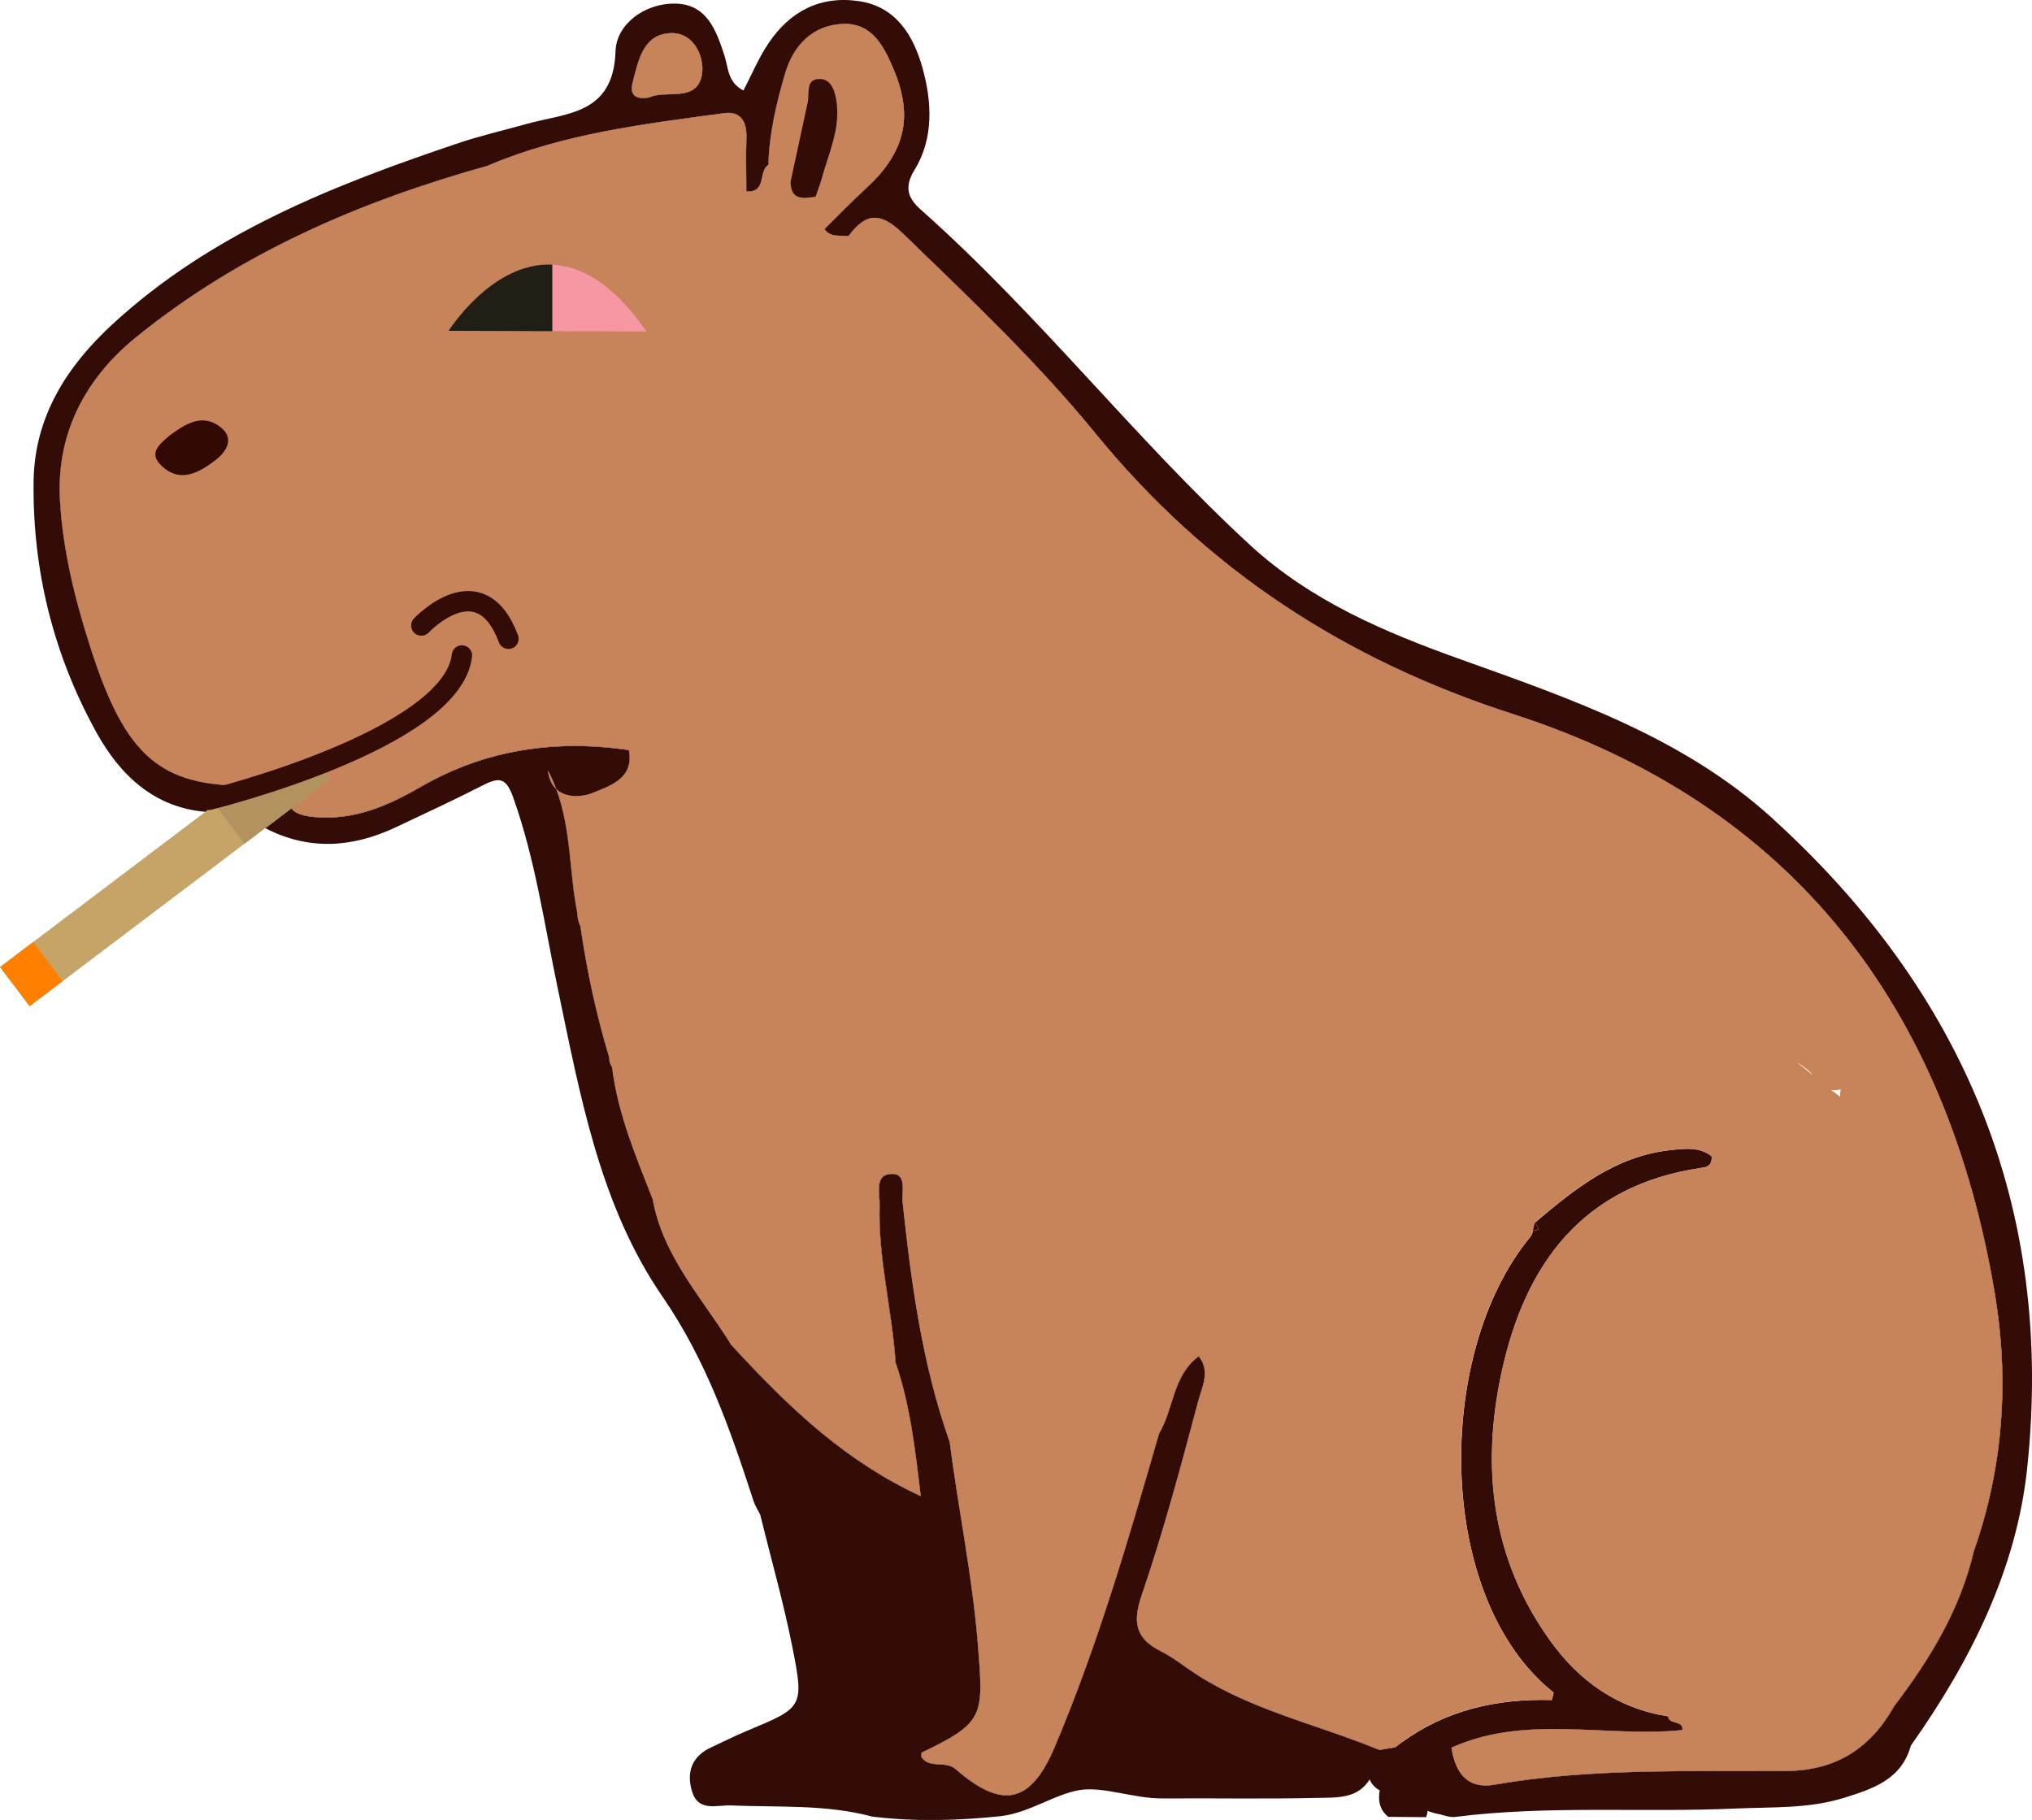
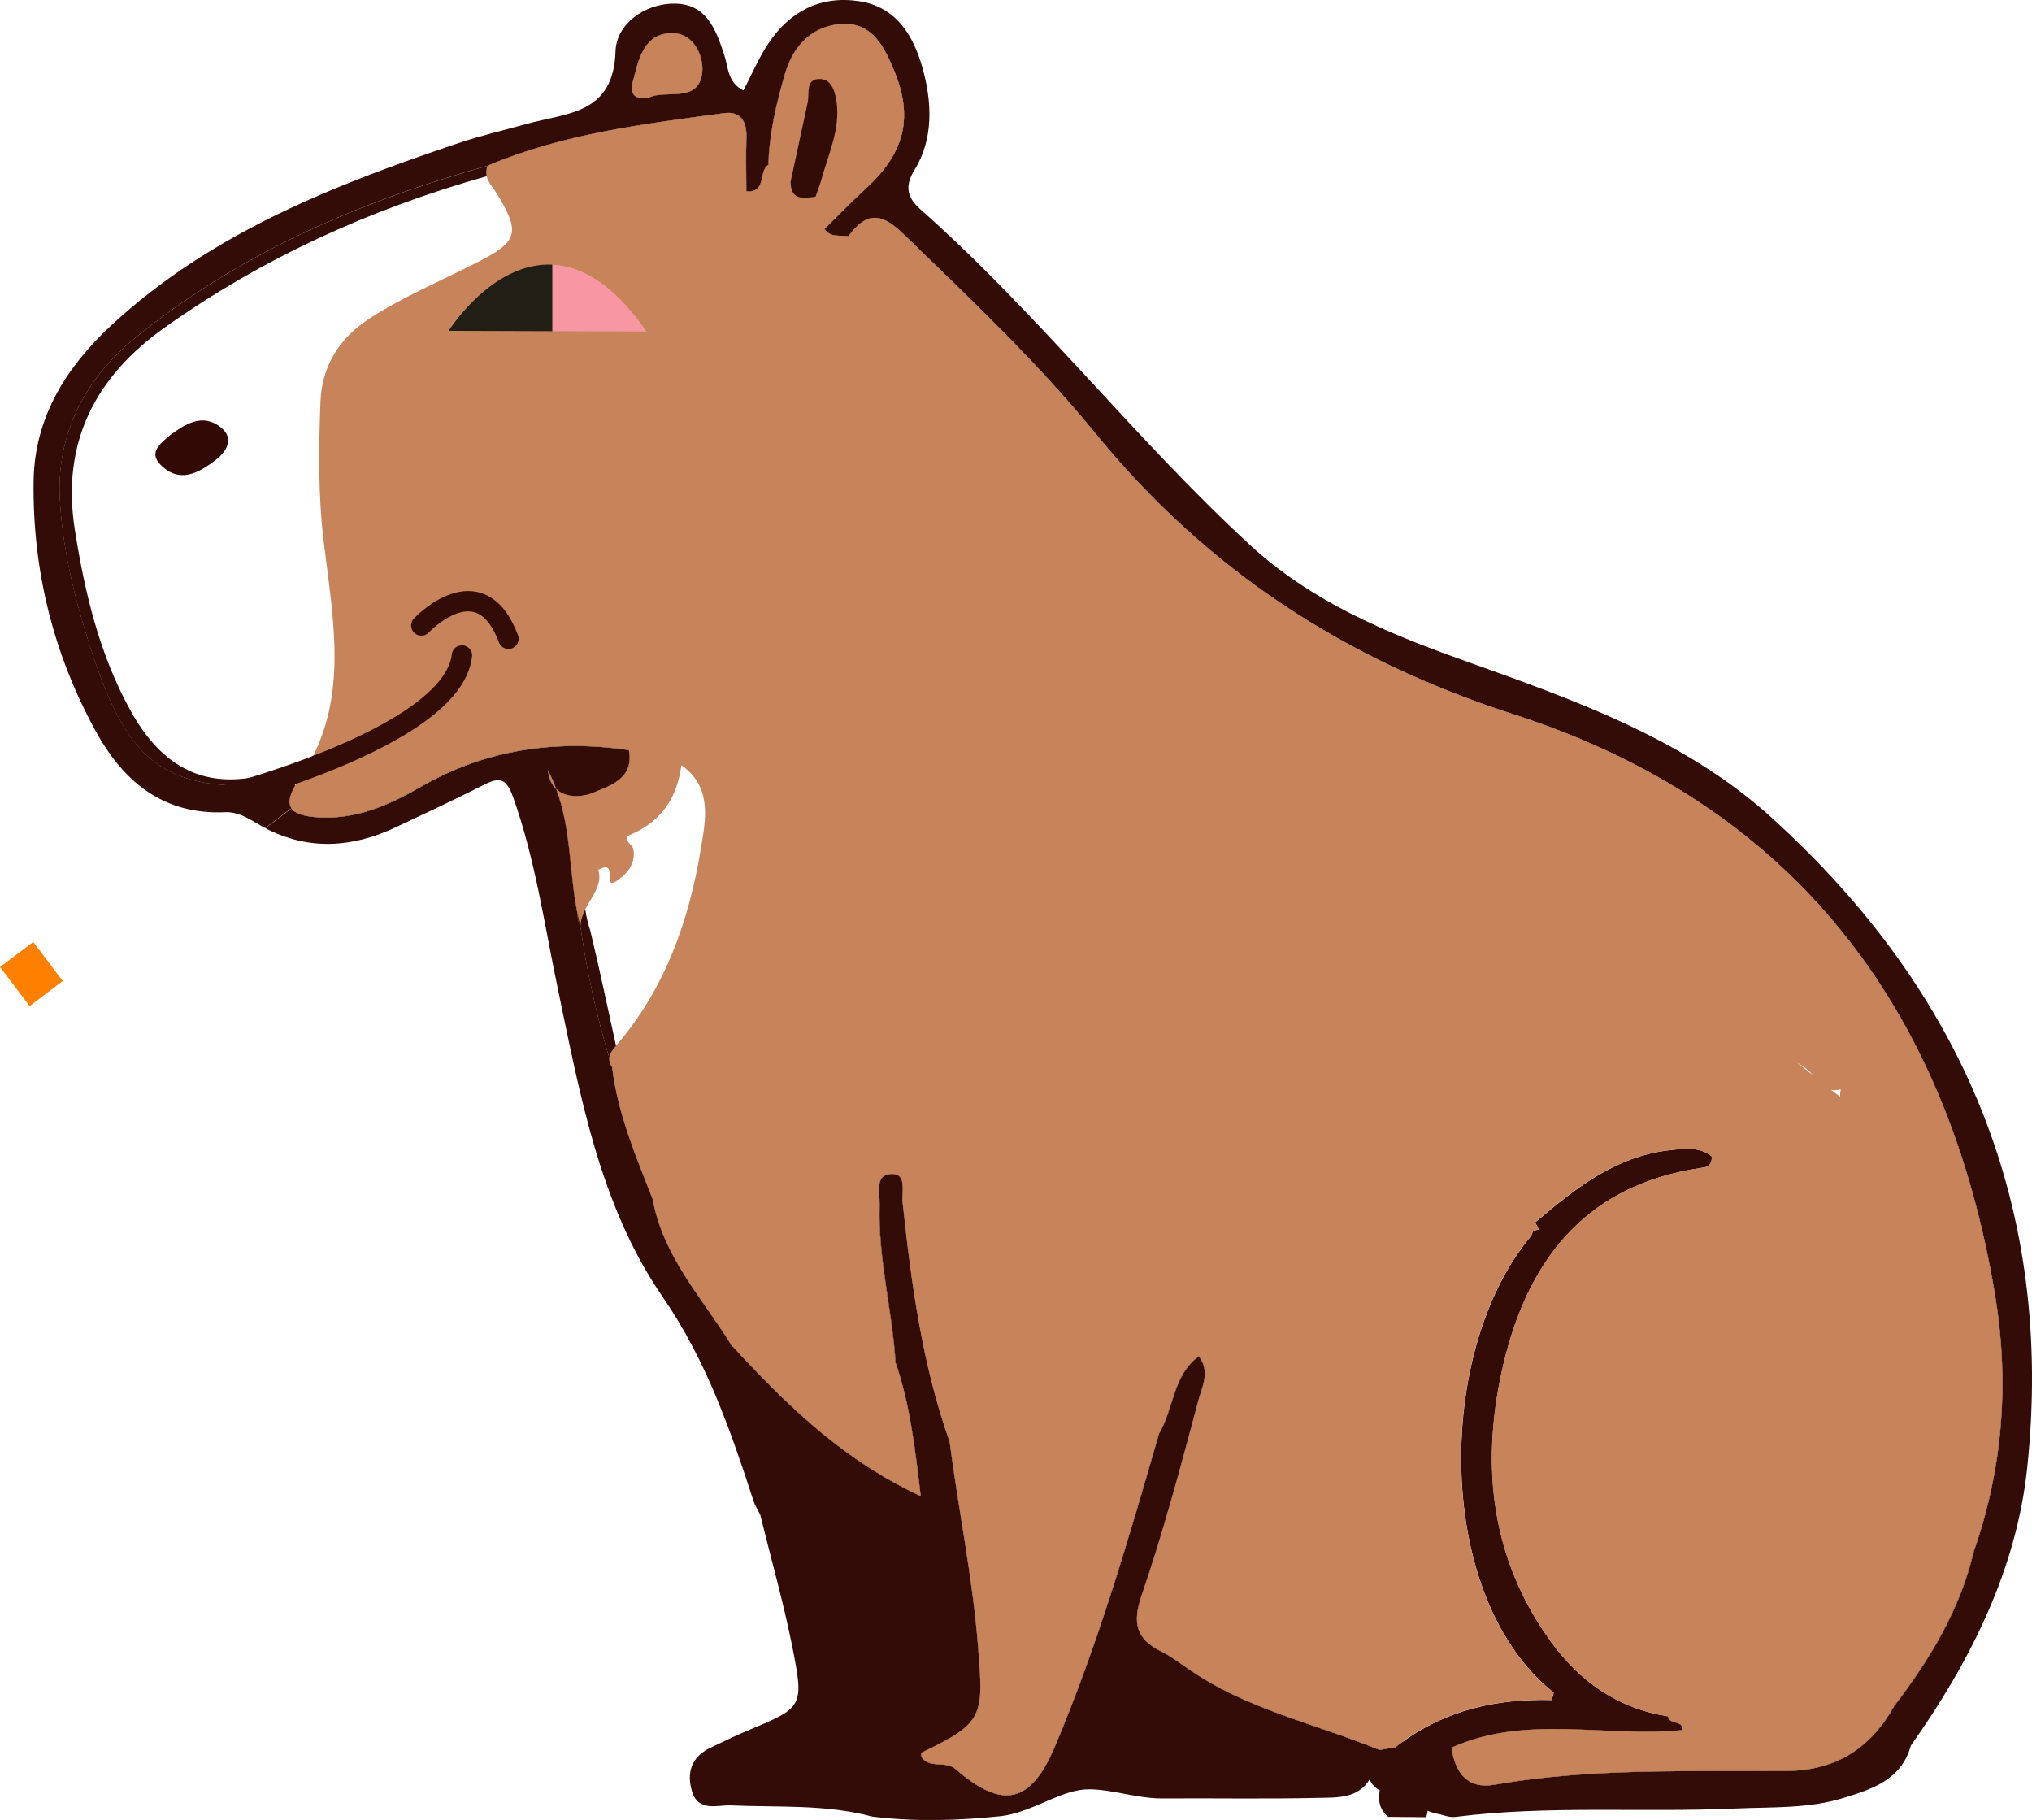
<svg xmlns="http://www.w3.org/2000/svg" id="Layer_1" data-name="Layer 1" viewBox="0 0 599 536.45">
  <defs>
    <style>
      .cls-1 {
        fill: #211e16;
      }

      .cls-1, .cls-2, .cls-3, .cls-4, .cls-5, .cls-6, .cls-7, .cls-8, .cls-9 {
        stroke-width: 0px;
      }

      .cls-10 {
        fill: none;
        stroke: #340c07;
        stroke-linecap: round;
        stroke-linejoin: round;
        stroke-width: 6px;
      }

      .cls-2 {
        fill: #b2925f;
      }

      .cls-3 {
        fill: #340c07;
      }

      .cls-4 {
        fill: #c7845b;
      }

      .cls-5 {
        fill: #ff7f00;
      }

      .cls-6 {
        fill: #3a0303;
      }

      .cls-7 {
        fill: #f797a3;
      }

      .cls-8 {
        fill: #c6a467;
      }

      .cls-9 {
        fill: #330906;
      }
    </style>
  </defs>
  <path class="cls-3" d="m206.89,22.22c-1.6,8.11-10.68,4.16-15.51,6.51-4.2.77-5.76-.92-4.91-4.29,1.69-6.6,3.11-14.61,11.57-14.68,6.86-.05,9.8,7.58,8.85,12.46Z" />
  <path class="cls-3" d="m413.25,513.53c-.66.48-1.31.97-1.96,1.48l-4.68.78c-.23-.1-.45-.19-.69-.28.15-.24.31-.47.5-.69.24-.31.5-.63.79-.93,1.56-.74,3.2-.9,4.9-.68.38.13.77.25,1.15.32Z" />
  <path class="cls-3" d="m161.5,227.02c.96,1.83,1.78,3.68,2.47,5.55-1.22-1.16-2.16-2.94-2.47-5.55Z" />
  <path class="cls-3" d="m581.93,457.01h0c-4.01,17.33-13,32.07-23.62,45.99-6.93,12.3-17.08,18.87-31.58,19-28.75.24-57.57-.94-86.12,4.04-8.12,1.42-11.65-3.57-12.74-10.92.24-.11.47-.21.7-.3.17.09.34.18.51.29l.02.02c4.87,5.69,10.61,7.64,18.35,6.51,24.35-3.56,48.92-4.07,73.45-3.16,14.27.53,25.48-4.14,33.76-15.72.03-.04.05-.08.09-.12.45-.61.91-1.22,1.38-1.83,9.98-13.49,18.66-27.63,22.48-44.31.36-1.18.7-2.34,1.04-3.53,0,0-.01-.01,0-.02,2.66-9.48,4.47-18.93,5.52-28.3,8.71-77.64-34.89-149.72-81.01-181.93-22.84-15.95-48.32-27.07-74.78-35.33-37.39-11.68-68.04-32.65-93.92-61.87-21.12-23.85-43.29-46.79-66.01-69.19-5.61-5.52-10.71-8.33-17.38-5.64-.19.08-.4.15-.6.25-.66.29-1.33.63-2.03,1.03-3.12.21-5.95-.25-7.52-3.42-.04-.54-.04-1.05-.01-1.54h0c.02-.53.09-1.03.18-1.51,1.16-5.77,7.15-7.99,10.97-11.71,10.02-9.69,12.55-21.7,6.38-33.16-2.6-4.83-5.74-9.45-12.09-9.02-5.97.39-9.65,4.33-11.89,9.53-3.93,9.11-4.37,19.1-6.79,28.61-.02.12-.05.24-.09.36-.48,1.04-.91,2.21-1.41,3.34-1.29,2.92-2.98,5.49-6.75,4.51-4.05-1.05-3.94-6.27-3.9-10.03.1-8.67-3.61-11.17-12.16-9.94-19.91,2.85-39.54,6.64-58.56,13.25-.26.08-.51.17-.77.26-.52.14-1.04.29-1.56.44-34.11,9.63-66.04,24.08-94.97,44.64-20.29,14.42-30.5,33.75-26.45,59.48,2.95,18.73,7.27,36.94,16.55,53.61,7.98,14.32,19.29,22.71,36.74,19.31,1.6-.31,3.21-.52,4.79-.48,1.22.03,2.44.22,3.61.63.92.31,1.82.77,2.69,1.39.05.09.11.18.18.27.14.24.29.47.45.69,1,1.45,2.09,2.59,3.23,3.46,5.36,4.07,12.03,2.32,18.46.34,7.64-2.35,14.55-6.6,21.65-10.26,14.04-7.22,29.22-7.96,44.5-8.34,3.86-.1,7.61.64,10.45,3.68.12.22.24.43.36.65.09.17.17.35.26.52,2.03,4.19,2.71,9.55-1,11.2-6.2,2.76-13.5,7.42-20.06,2.13,6.92,7.74,6.35,17.71,7.02,27.52h0c.13,1.93.3,3.83.6,5.72-.01.01,0,.01,0,.01.32,2.12.79,4.21,1.49,6.24,2.72,11.26,5.08,22.61,7.57,33.91.22.96.43,1.93.64,2.88.21.9.4,1.79.61,2.69,2.72,13.21,7.98,25.65,11.98,38.46.13.43.26.86.4,1.29.38,1.21.78,2.43,1.22,3.62,3.56,9.9,8.7,19,15.01,27.5,2.77,3.74,5.61,7.47,6.56,12.13.14.68.24,1.38.29,2.1,0,.15-.01.3-.01.45-.92-.97-1.83-1.95-2.74-2.94-8.58-13.89-20.19-26.15-23.18-43.04-4.94-12.66-10.29-25.2-11.94-38.89-.64-.93-.87-1.8-.81-2.6.01-.01,0-.02,0-.02-3.86-12.74-6.66-25.71-8.55-38.9-.64-1.29-.89-2.53-.88-3.75-2.44-11.98-1.77-24.61-6.24-36.66,3.29,3.14,8.76,1.96,10.41,1.26,4.84-2.06,12.68-4.08,10.98-12.78h0c-21.6-3.14-42.12-.21-61.22,10.79-9.69,5.59-19.57,9.97-31.28,8.97-3.69-.31-5.98-1.14-6.95-2.58l-7.7,5.83c-.78-.4-1.55-.83-2.32-1.29-3.02-1.8-5.99-3.55-9.59-3.37-.42.02-.83.03-1.25.04-1.55.03-3.07-.01-4.52-.14l2.81-2.12,3.86-2.91,3.55-2.69c-24.99-.32-34.54-10.67-44.32-41.35-4.44-13.92-7.94-28.17-8.77-42.68-1.15-19.7,7.42-36.01,22.5-48.21,30.56-24.75,65.94-39.98,103.55-50.47,22.3-9.5,46.1-12.32,69.8-15.51,4.77-.65,6.67,2.49,6.51,7.16-.17,5.25-.03,10.52-.03,15.91,6.11.45,3.51-5.99,6.5-7.83.22-9.23,2.35-18.18,4.91-26.93,2.42-8.24,8.11-14.29,17.11-14.61,8.7-.3,12.15,6.85,14.99,13.64,5.82,13.93,3.16,24.4-8.28,34.89-4.18,3.85-8.12,7.95-12.17,11.94,1.77,2.64,4.6,1.7,7.03,2.1,5.05-6.74,9.24-7.4,16.06-.79,19.61,18.99,39.52,37.79,56.72,58.87,32.84,40.26,73.6,66.82,123.13,82.79,82.68,26.66,127.9,86.55,142.04,170.77,4.27,25.4,2.56,51.04-6.11,75.77Z" />
  <path class="cls-6" d="m406.61,515.79c-.23-.1-.45-.19-.69-.28-18.77-7.67-39-11.88-55.96-23.85-2.5-1.75-5-3.59-7.72-4.94-7.43-3.73-8.48-8.41-5.69-16.56,6.43-18.78,11.56-38.03,16.67-57.23,1.08-4.07,3.67-8.77.14-13.17-7.68,5.66-7.31,15.46-11.71,22.81-9,31.19-18.07,62.38-30.74,92.34-7.07,16.73-15.45,18.51-29.23,6.53-3.01-2.62-7.7.02-10.08-3.57.04-.58-.05-1.22.11-1.3,18.52-8.88,18.23-10.69,16.55-31.78-1.61-20.22-5.78-39.95-8.34-59.94-8.06-22.78-11.26-46.51-13.81-70.37-.34-3.11,1.32-8.55-3.14-8.5-5.31.05-3.55,5.74-3.66,9.17-.49,15.71,3.72,30.96,4.71,46.53,4.21,12.23,5.69,24.89,7.39,39.29-22.07-10.22-37.99-25.48-53.1-41.59-.92-.97-1.83-1.95-2.74-2.94.88.04,1.69.18,2.46.38,5.4,1.4,8.46,6.25,12.02,10,10.58,11.12,22.53,20.28,37.05,28.54-.66-11.35-2.4-21.39-4.99-31.15-.13-.51-.26-1.02-.4-1.52-.3-1.12-.63-2.23-.95-3.35-2.37-11.3-3.23-22.79-4.89-34.17-.5-3.42-.61-6.9-.21-10.33.52-4.58.83-10.33,6.62-10.56,5.96-.24,6.5,5.61,7.03,10.09,2.73,23.28,7.34,46.19,13.11,68.87.12.56.23,1.12.34,1.68.16.75.31,1.51.47,2.25,4.01,20.08,7.29,40.28,8.52,60.78.67,11.08,2.87,22.68-10.07,29.04,11.82,12.12,19.62,10.91,26.58-4.48,12.48-27.59,19.59-57.02,28.97-85.69.42-1.32.87-2.64,1.31-3.95.06-.22.14-.44.22-.66,4.19-8.2,3.05-19.77,14.65-23.31.28.16.55.32.8.49.27.18.53.37.77.56,4.46,3.57,2.38,8.63,1.38,13.19-4.14,18.67-8.93,37.23-15.52,55.16-3.18,8.68-.74,13.17,6.51,17.87,15.25,9.9,31.7,16.76,48.89,22.24,3.9,1.25,8.85,1.39,10.18,6.42.08.3.14.63.19.97Z" />
  <path class="cls-3" d="m522.35,241.1c-26.22-23.78-59.17-35.07-91.76-46.74-22.52-8.05-44.27-17.25-62.27-33.86-33.89-31.28-62.24-67.99-96.79-98.61-3.5-3.1-5.33-6.33-1.96-11.78,5.74-9.29,5.16-20.2,2.33-30.22-2.63-9.3-7.64-17.93-18.75-19.56-11.43-1.67-20.3,3.05-26.58,12.38-2.94,4.35-4.98,9.3-7.42,13.96-4.65-2.36-4.45-6.73-5.57-10.2-2.46-7.64-5.26-15.33-14.64-15.41-9.04-.1-17.25,6.18-17.49,13.98-.57,18.83-14.51,18.21-26.33,21.52-6.64,1.87-13.4,3.41-19.94,5.61-36.9,12.42-73,26.56-102.22,53.58-13.36,12.36-22.81,27.21-23.06,46.11-.34,26.24,5.85,51.11,18.52,74.03,7.16,12.93,17.28,22.14,32.13,23.4l2.81-2.12,3.86-2.91,3.55-2.69c-24.99-.32-34.54-10.67-44.32-41.35-4.44-13.92-7.94-28.17-8.77-42.68-1.15-19.7,7.42-36.01,22.5-48.21,30.56-24.75,65.94-39.98,103.55-50.47,22.3-9.5,46.1-12.32,69.8-15.51,4.77-.65,6.67,2.49,6.51,7.16-.17,5.25-.03,10.52-.03,15.91,6.11.45,3.51-5.99,6.5-7.83.22-9.23,2.35-18.18,4.91-26.93,2.42-8.24,8.11-14.29,17.11-14.61,8.7-.3,12.15,6.85,14.99,13.64,5.82,13.93,3.16,24.4-8.28,34.89-4.18,3.85-8.12,7.95-12.17,11.94,1.77,2.64,4.6,1.7,7.03,2.1,5.05-6.74,9.24-7.4,16.06-.79,19.61,18.99,39.52,37.79,56.72,58.87,32.84,40.26,73.6,66.82,123.13,82.79,82.68,26.66,127.9,86.55,142.04,170.77,4.27,25.4,2.56,51.04-6.11,75.77h0c-4.01,17.33-13,32.07-23.62,45.99-6.93,12.3-17.08,18.87-31.58,19-28.75.24-57.57-.94-86.12,4.04-8.12,1.42-11.65-3.57-12.74-10.92.24-.11.47-.21.7-.3,21.84-9.45,44.86-2.63,67.36-4.87.12-1.15-.43-1.65-1.17-1.96-1.21-.51-2.92-.52-3.03-2.1-14.85-2.34-26.1-10.26-34.75-22.3-17.27-24.02-20.38-50.92-14.37-78.88,6.89-32.07,23.85-55.35,58.91-60.48,1.43-.21,3.13-.4,3.12-3.37-3.54-2.86-7.81-2.37-12.41-1.85-16.15,1.81-28.01,11.41-39.74,21.33.49.71.83,1.39,1.05,2.04-.55.12-1.09.25-1.64.4-.16.67-.39,1.29-.79,1.78-28.28,34.15-28.16,106.38,6.79,134.26.23.18-.26,1.28-.49,2.26-16.06-.43-31.06,2.9-44.16,12.47-.66.48-1.31.97-1.96,1.48l-4.68.78c-.23-.1-.45-.19-.69-.28-18.77-7.67-39-11.88-55.96-23.85-2.5-1.75-5-3.59-7.72-4.94-7.43-3.73-8.48-8.41-5.69-16.56,6.43-18.78,11.56-38.03,16.67-57.23,1.08-4.07,3.67-8.77.14-13.17-7.68,5.66-7.31,15.46-11.71,22.81-9,31.19-18.07,62.38-30.74,92.34-7.07,16.73-15.45,18.51-29.23,6.53-3.01-2.62-7.7.02-10.08-3.57.04-.58-.05-1.22.11-1.3,18.52-8.88,18.23-10.69,16.55-31.78-1.61-20.22-5.78-39.95-8.34-59.94-8.06-22.78-11.26-46.51-13.81-70.37-.34-3.11,1.32-8.55-3.14-8.5-5.31.05-3.55,5.74-3.66,9.17-.49,15.71,3.72,30.96,4.71,46.53,4.21,12.23,5.69,24.89,7.39,39.29-22.07-10.22-37.99-25.48-53.1-41.59-.92-.97-1.83-1.95-2.74-2.94-8.58-13.89-20.19-26.15-23.18-43.04-4.94-12.66-10.29-25.2-11.94-38.89-.64-.93-.87-1.8-.81-2.6.01-.01,0-.02,0-.02-3.86-12.74-6.66-25.71-8.55-38.9-.64-1.29-.89-2.53-.88-3.75-2.44-11.98-1.77-24.61-6.24-36.66-1.22-1.16-2.16-2.94-2.47-5.55.96,1.83,1.78,3.68,2.47,5.55,3.29,3.14,8.76,1.96,10.41,1.26,4.84-2.06,12.68-4.08,10.98-12.78h0c-21.6-3.14-42.12-.21-61.22,10.79-9.69,5.59-19.57,9.97-31.28,8.97-3.69-.31-5.98-1.14-6.95-2.58l-7.7,5.83c12.59,6.55,25.43,5.86,38.37-.23,8.68-4.08,17.37-8.13,25.92-12.49,4.73-2.4,6.72-2.12,8.78,3.69,6.49,18.22,9.15,37.25,13.07,56,6.63,31.66,12.41,64.16,30.88,91.04,13,18.9,20.03,39.27,26.88,60.3.47,1.42,1.31,2.71,1.98,4.07,3.17,12.9,6.82,25.72,9.42,38.74,3.59,18.01,3.23,18.05-13.23,24.91-3.86,1.61-7.58,3.5-11.37,5.26-5.23,2.76-6.51,7.29-4.95,12.55,1.85,6.26,7.35,4.04,11.57,4.22,13.89.6,27.89-.38,41.54,3.28,12.68,1.57,25.36,1.2,38.03-.13,8.37-1.03,15.86-6.49,23.14-7.68,7.02-1.14,16,2.52,24.37,2.47,15.26-.11,30.52.19,45.77-.16,5.65-.13,11.83.31,15.35-5.45.57,1.38,1.55,2.4,2.85,3.16.04.01.09.01.13.02-.53,2.96-.13,5.68,2.51,7.85,3.72.03,7.43.06,11.15.1.21-.5.35-1.01.42-1.54-.01-.11-.01-.23-.02-.34,1.2.47,2.45.83,3.75,1.05,1.45.41,2.98.93,4.48.75,27.47-3.48,55.1-1.23,82.61-2.47,10.61-.48,21.49.11,31.91-3.14,8.52-2.65,16.98-5.37,19.75-15.4,17.5-24.76,31.13-51.79,34.3-81.85,8.09-76.42-18.61-140.24-75.22-191.56ZM206.89,22.22c-1.6,8.11-10.68,4.16-15.51,6.51-4.2.77-5.76-.92-4.91-4.29,1.69-6.6,3.11-14.61,11.57-14.68,6.86-.05,9.8,7.58,8.85,12.46Z" />
  <path class="cls-4" d="m585.4,430.48c-.05-1.96-.14-3.9-.25-5.84-2-35.41-13.06-67.62-34.48-96.4-2.92-1.41-5.63-3.12-8.21-4.97-.91-.66-1.81-1.33-2.69-2.01.81.16,1.71.13,2.74-.18.31-.1.65-.23,1-.38-1.27-14.14-10.68-24.34-18.18-35-21.71-30.86-52.96-49.94-86.88-64.08-41.64-17.34-80.06-38.94-110.74-72.58-14.21-15.58-27.62-31.88-41.7-47.58-10.27-11.45-20.33-23.14-33.97-30.77-.65-.37-1.31-.73-1.98-1.07-2.43-.4-5.26.54-7.03-2.1-.51-.63-.8-1.31-.95-2.01-.58-2.56.52-5.49-1.21-7.8-.1-.09-.18-.17-.28-.26-.29-.27-.6-.53-.9-.77-1.74-1.42-3.69-2.56-5.57-3.79-.09-.06-.18-.12-.27-.18-.18-.06-.38-.14-.56-.23-1.65-.7-3.1-1.79-4.63-2.72-.7-.43-1.43-.84-2.19-1.16-2.99,1.84-.39,8.29-6.5,7.83,0-5.39-.14-10.66.03-15.91.16-4.67-1.74-7.81-6.51-7.16-23.7,3.2-47.5,6.01-69.8,15.51-.43,1.14-.45,2.14-.23,3.07.47,1.92,2,3.48,3.04,5.18,7.01,11.59,6.12,14.12-5.71,20.16-10.58,5.39-21.58,10-31.62,16.44-9.07,5.82-14.29,14.05-14.7,24.67-.54,13.77-.7,27.52.96,41.33,2.66,22.2,7.3,44.8-4.41,65.5-.3.54-.63,1.09-.97,1.64-.77,1.29-1.62,2.57-2.55,3.83-.16.26-.32.52-.47.78-1.78,3.03-2.2,5.25-1.16,6.77.97,1.44,3.26,2.26,6.95,2.58,11.71,1,21.59-3.38,31.28-8.97,19.1-10.99,39.62-13.93,61.22-10.8h0s.01.01.01.01c.19.16.39.32.6.45,4.18,3.02,9.61,1.86,14.12,3.73.25.1.5.22.75.35.12.05.24.12.36.18,8.85,6.48,6.83,15.97,5.46,24.31-3.51,21.35-10.58,41.44-25.06,58.18-.04.04-.08.1-.12.14-.99,1.13-1.75,2.25-1.84,3.5,0,0,.01.01,0,.02-.05.8.17,1.67.81,2.6,1.65,13.68,7,26.22,11.94,38.89,1.42,1.21,2.76,2.47,4.06,3.79,2.2,2.21,4.25,4.55,6.24,6.96,13.34,16.19,29.7,28.68,48.46,37.91,3.24,1.6,7.34,5.47,10.96,2.14.66-.58,1.29-1.41,1.91-2.52-1-15.58-5.2-30.83-4.71-46.53.11-3.43-1.65-9.12,3.66-9.17,4.46-.04,2.81,5.39,3.14,8.5,2.55,23.86,5.75,47.59,13.81,70.37,1,1,2.1,1.77,3.3,2.32,1.16.53,2.39.87,3.73.99,16.27,1.49,32.44-1.29,48.69-1.16.55,0,1.08-.05,1.59-.18,2.03-.51,3.59-2.03,4.43-4.24,4.4-7.35,4.03-17.15,11.71-22.81.54.08,1.08.13,1.61.17,9.99.7,18.8-4.3,28.05-6.7,19.67-5.1,38.76-12.28,55.68-23.85,4.24-2.89,8.42-5.26,13.18-6.61.54-.15,1.08-.28,1.64-.4-.22-.65-.56-1.32-1.05-2.04,11.73-9.92,23.59-19.52,39.74-21.33,4.6-.52,8.87-1.01,12.41,1.85.01,2.97-1.69,3.16-3.12,3.37-35.06,5.13-52.02,28.41-58.91,60.48-6.01,27.96-2.89,54.85,14.37,78.88,8.64,12.04,19.9,19.96,34.75,22.3.11,1.58,1.82,1.59,3.03,2.1.86-.23,1.68-.54,2.49-.9,3.54-1.54,6.81-3.87,11-3.76,15.49.41,30.98-1.96,46.49-.68,1.18.1,2.37.22,3.56.36,10.63-13.92,19.62-28.66,23.62-45.98h0c-2.99-9.37,3.73-17.4,3.48-26.54Zm-50.93-113.5c-1.65-1.34-3.27-2.68-4.91-3.93,1.03.65,2.06,1.35,3.05,2.1.65.5,1.26,1.14,1.85,1.83Z" />
-   <path class="cls-4" d="m146.19,79.04c-13.54,5.08-26.34,11.83-38.56,19.5-6.41,4.03-9.6,11.07-9.95,18.54-1.04,21.37.38,42.67,3.52,63.82,1.94,13.06,1.46,25.82-3.38,38.25-.82,2.12-1.78,4.14-3.01,5.89-.13.21-.27.4-.43.6-1.66,2.22-3.83,4-6.83,5.04-.3.03-.62.06-.92.09-3.62.36-6.96.61-10.12.73h-.01c-1.99.09-3.9.11-5.73.09-24.99-.32-34.54-10.67-44.32-41.35-4.44-13.92-7.94-28.17-8.77-42.68-1.15-19.7,7.42-36.01,22.5-48.21,30.56-24.75,65.94-39.98,103.55-50.47.68.8,1.39,1.58,2.1,2.36,2.63,2.88,5.36,5.71,7.46,8.94,5.07,7.81,1.66,15.6-7.08,18.89Z" />
  <path class="cls-4" d="m457.41,501.06c-16.06-.43-31.06,2.9-44.16,12.47-.66.48-1.31.97-1.96,1.48l-4.68.78c-.23-.1-.45-.19-.69-.28-18.77-7.67-39-11.88-55.96-23.85-2.5-1.75-5-3.59-7.72-4.94-7.43-3.73-8.48-8.41-5.69-16.56,6.43-18.78,11.56-38.03,16.67-57.23,1.08-4.07,3.67-8.77.14-13.17.28-.13.56-.26.84-.39,18.71-8.5,39.57-10.61,58.12-19.67,10.57-5.17,22.33-8.58,30.25-17.64,3.67-4.2,7.11,1.05,9.9-1.72.49.71.83,1.39,1.05,2.04-.55.12-1.09.25-1.64.4-.16.67-.39,1.29-.79,1.78-28.28,34.15-28.16,106.38,6.79,134.26.23.18-.26,1.28-.49,2.26Z" />
  <path class="cls-4" d="m581.93,457.01h0c-1.61-1.16-2.19-2.57-2.3-4.04,0,0-.01-.01,0-.02-.13-1.79.43-3.68.66-5.4,5.87-44.5-8.37-83.45-32.72-119.64-2.25-1.13-4.78-2.05-5.1-4.63-.08-.57-.03-1.23.14-1.99-.03-.06-.05-.14-.09-.21-19.79-46.43-56.12-76.04-101.14-94.81-44.49-18.55-85.8-41.13-118.06-77.59-23.4-26.45-46.11-53.51-71.86-77.75-.47-.45-.92-.89-1.39-1.32,5.05-6.74,9.24-7.4,16.06-.79,19.61,18.99,39.52,37.79,56.72,58.87,32.84,40.26,73.6,66.82,123.13,82.79,82.68,26.66,127.9,86.55,142.04,170.77,4.27,25.4,2.56,51.04-6.11,75.77Z" />
-   <path class="cls-6" d="m453.53,362.36c-.55.12-1.09.25-1.64.4.22-.8.35-1.67.58-2.44.49.71.83,1.39,1.05,2.04Z" />
  <path class="cls-6" d="m498.54,509.62c-.15,2.9-3.74,3.42-6.33,3.85-6.01,1-12.12.87-18.16.55-15.02-.76-29.95,1.3-44.95,1.12-.41,0-.82,0-1.23-.01.24-.11.47-.21.7-.3,21.84-9.45,44.86-2.63,67.36-4.87.12-1.15-.43-1.65-1.17-1.96-1.21-.51-2.92-.52-3.03-2.1,1.21,1.46,3.91.61,5.52,1.2.82.3,1.36.99,1.29,2.53Z" />
  <path class="cls-4" d="m558.3,503c-6.93,12.3-17.08,18.87-31.58,19-28.75.24-57.57-.94-86.12,4.04-8.12,1.42-11.65-3.57-12.74-10.92.24-.11.47-.21.7-.3,21.84-9.45,44.86-2.63,67.36-4.87.12-1.15-.43-1.65-1.17-1.96-1.21-.51-2.92-.52-3.03-2.1,19.26-9.15,39.88-6.55,60.15-7.06,1.93-.04,3.15.89,4.25,1.99.73.73,1.4,1.54,2.19,2.19Z" />
  <path class="cls-4" d="m271.4,440.96c-22.07-10.22-37.99-25.48-53.1-41.59-.92-.97-1.83-1.95-2.74-2.94-8.58-13.89-20.19-26.15-23.18-43.04,1.04-.08,1.98,0,2.84.17,4.02.83,6.3,4.15,8.96,7.52,13.51,17.19,30.9,29.62,50.23,39.44,2.19,1.12,4.65,2.7,7.3,2.17.76-.14,1.53-.45,2.31-1.01,4.21,12.23,5.69,24.89,7.39,39.29Z" />
-   <path class="cls-4" d="m188.28,307.51c-1.2,2.33-4.13,2.42-6.04,3.61-1.03.64-1.78,1.59-1.79,3.38-.27-.87-.54-1.73-.81-2.6.01-.01,0-.02,0-.02-3.86-12.74-6.66-25.71-8.55-38.9-.64-1.29-.89-2.53-.88-3.75.01-2.34.94-4.59,1.72-6.87h0c.66-1.92,1.21-3.85,1.04-5.87-.24-2.71,2.3-3.6,4.92-2.91,1.33.35,3.47,1.77,3.8-.06,2.24-11.91,13.9-17.88,18.4-28.29.42-.96.78-1.96,1.06-3.01,7.57,2.22,9.22,7.9,9.5,15,1.04,26.2-10.99,48.09-22.38,70.3Z" />
  <path class="cls-4" d="m255.22,55.57c-4.18,3.85-8.12,7.95-12.17,11.94-.41-.16-.8-.34-1.14-.51h0c-3.93-2.07-3.34-5.39-1.49-9.04-.29-.43-.53-.87-.71-1.29-2.01-4.45,1.01-8.56,1.77-12.79.79-4.33,2.64-8.55,1.31-13.94-5.36,7.26-1.12,17.56-8.64,22.94-.34.25-.69.48-1.07.69-3.85,2.45-5.27,1.69-5.88-.13-.45-1.32-.47-3.22-.69-4.85.22-9.23,2.35-18.18,4.91-26.93,2.42-8.24,8.11-14.29,17.11-14.61,8.7-.3,12.15,6.85,14.99,13.64,5.82,13.93,3.16,24.4-8.28,34.89Z" />
  <path class="cls-4" d="m161.5,227.02c.96,1.83,1.78,3.68,2.47,5.55-1.22-1.16-2.16-2.94-2.47-5.55Z" />
  <path class="cls-4" d="m201.16,222.21c-.05,1.15-.16,2.27-.31,3.36-1.2,9.24-5.52,16.39-15.01,20.47-2.83,1.22.61,2.81.88,4.29.8,4.52-2.34,7.68-5.09,9.42-4.21,2.69.87-6.73-5.29-3.35,1.4,4.26-1.81,7.67-3.8,11.67-.01.01,0,.01,0,.01-.77,1.52-1.35,3.12-1.44,4.9-.34-1.25-.62-2.49-.88-3.75-2.44-11.98-1.77-24.61-6.24-36.66,3.29,3.14,8.76,1.96,10.41,1.26,4.84-2.06,12.68-4.08,10.98-12.78h.01c.11-.03.23-.05.34-.06,5.26-1.13,10.35,0,15.45,1.23Z" />
  <path class="cls-4" d="m206.89,22.22c-1.6,8.11-10.68,4.16-15.51,6.51-4.2.77-5.76-.92-4.91-4.29,1.69-6.6,3.11-14.61,11.57-14.68,6.86-.05,9.8,7.58,8.85,12.46Z" />
  <path class="cls-4" d="m341.65,422.56c-9,31.19-18.07,62.38-30.74,92.34-7.07,16.73-15.45,18.51-29.23,6.53-3.01-2.62-7.7.02-10.08-3.57.04-.58-.05-1.22.11-1.3,18.52-8.88,18.23-10.69,16.55-31.78-1.61-20.22-5.78-39.95-8.34-59.94.94.02,1.9.05,2.84.06,18.63.39,37.23-.36,55.78-2.06,1.04-.09,2.08-.18,3.12-.28Z" />
  <path class="cls-3" d="m233.06,53.57c1.68-7.8,3.37-15.59,5.04-23.39.58-2.72-.75-7.1,3.76-6.89,3.53.16,4.41,4.26,4.78,7.05,1.01,7.78-2.38,14.89-4.39,22.19-.5,1.84-1.22,3.61-1.83,5.42-3.68.59-7.32,1.12-7.36-4.38Z" />
  <path class="cls-9" d="m49.98,128.38c4.55-3.31,9.7-6.82,15.22-2.32,3.93,3.21,1.6,7.09-1.7,9.59-5.03,3.8-10.64,6.99-16.23,1.29-3.47-3.55-.11-6.1,2.71-8.55Z" />
-   <path class="cls-8" d="m97.35,229.58l-7.05,5.33-4.39,3.31-7.7,5.83-6.15,4.65-63.34,47.89L0,285.06l9.77-7.39,50.77-38.38,2.81-2.12,3.86-2.91,3.55-2.69,2.31-1.74c2.19,1.08,4.74.49,6.72-1.1.11-.09.23-.17.36-.25,1.95-1.23,5.32-1.14,7.42-1.78,1.26-.38,2.4-.9,3.5-1.49.7-.38,1.39-.79,2.06-1.22l1.01,1.33.25.32,2.98,3.94Z" />
  <rect class="cls-5" x="3.12" y="279.9" width="12.25" height="14.44" transform="translate(-171.27 63.65) rotate(-37.09)" />
-   <path class="cls-2" d="m97.35,229.58l-7.05,5.33-4.39,3.31-7.7,5.83-6.15,4.65-7-9.26-1.71-2.26,3.86-2.91,3.55-2.69,2.31-1.74c2.19,1.08,4.74.49,6.72-1.1.11-.09.23-.17.36-.25,1.95-1.23,5.32-1.14,7.42-1.78,1.26-.38,2.4-.9,3.5-1.49.7-.38,1.39-.79,2.06-1.22l1.01,1.33.25.32,2.98,3.94Z" />
  <path class="cls-1" d="m162.85,97.61l-30.59-.1s12.76-20.38,30.59-19.5v19.6Z" />
-   <path class="cls-7" d="m162.85,78.01c8.39.41,17.9,5.53,27.73,19.7l-27.73-.09v-19.6Z" />
+   <path class="cls-7" d="m162.85,78.01c8.39.41,17.9,5.53,27.73,19.7l-27.73-.09v-19.6" />
  <path class="cls-10" d="m61.63,235.75s71.72-17.65,74.54-42.54" />
  <path class="cls-10" d="m124.2,184.38s17.29-18.48,25.69,3.91" />
</svg>